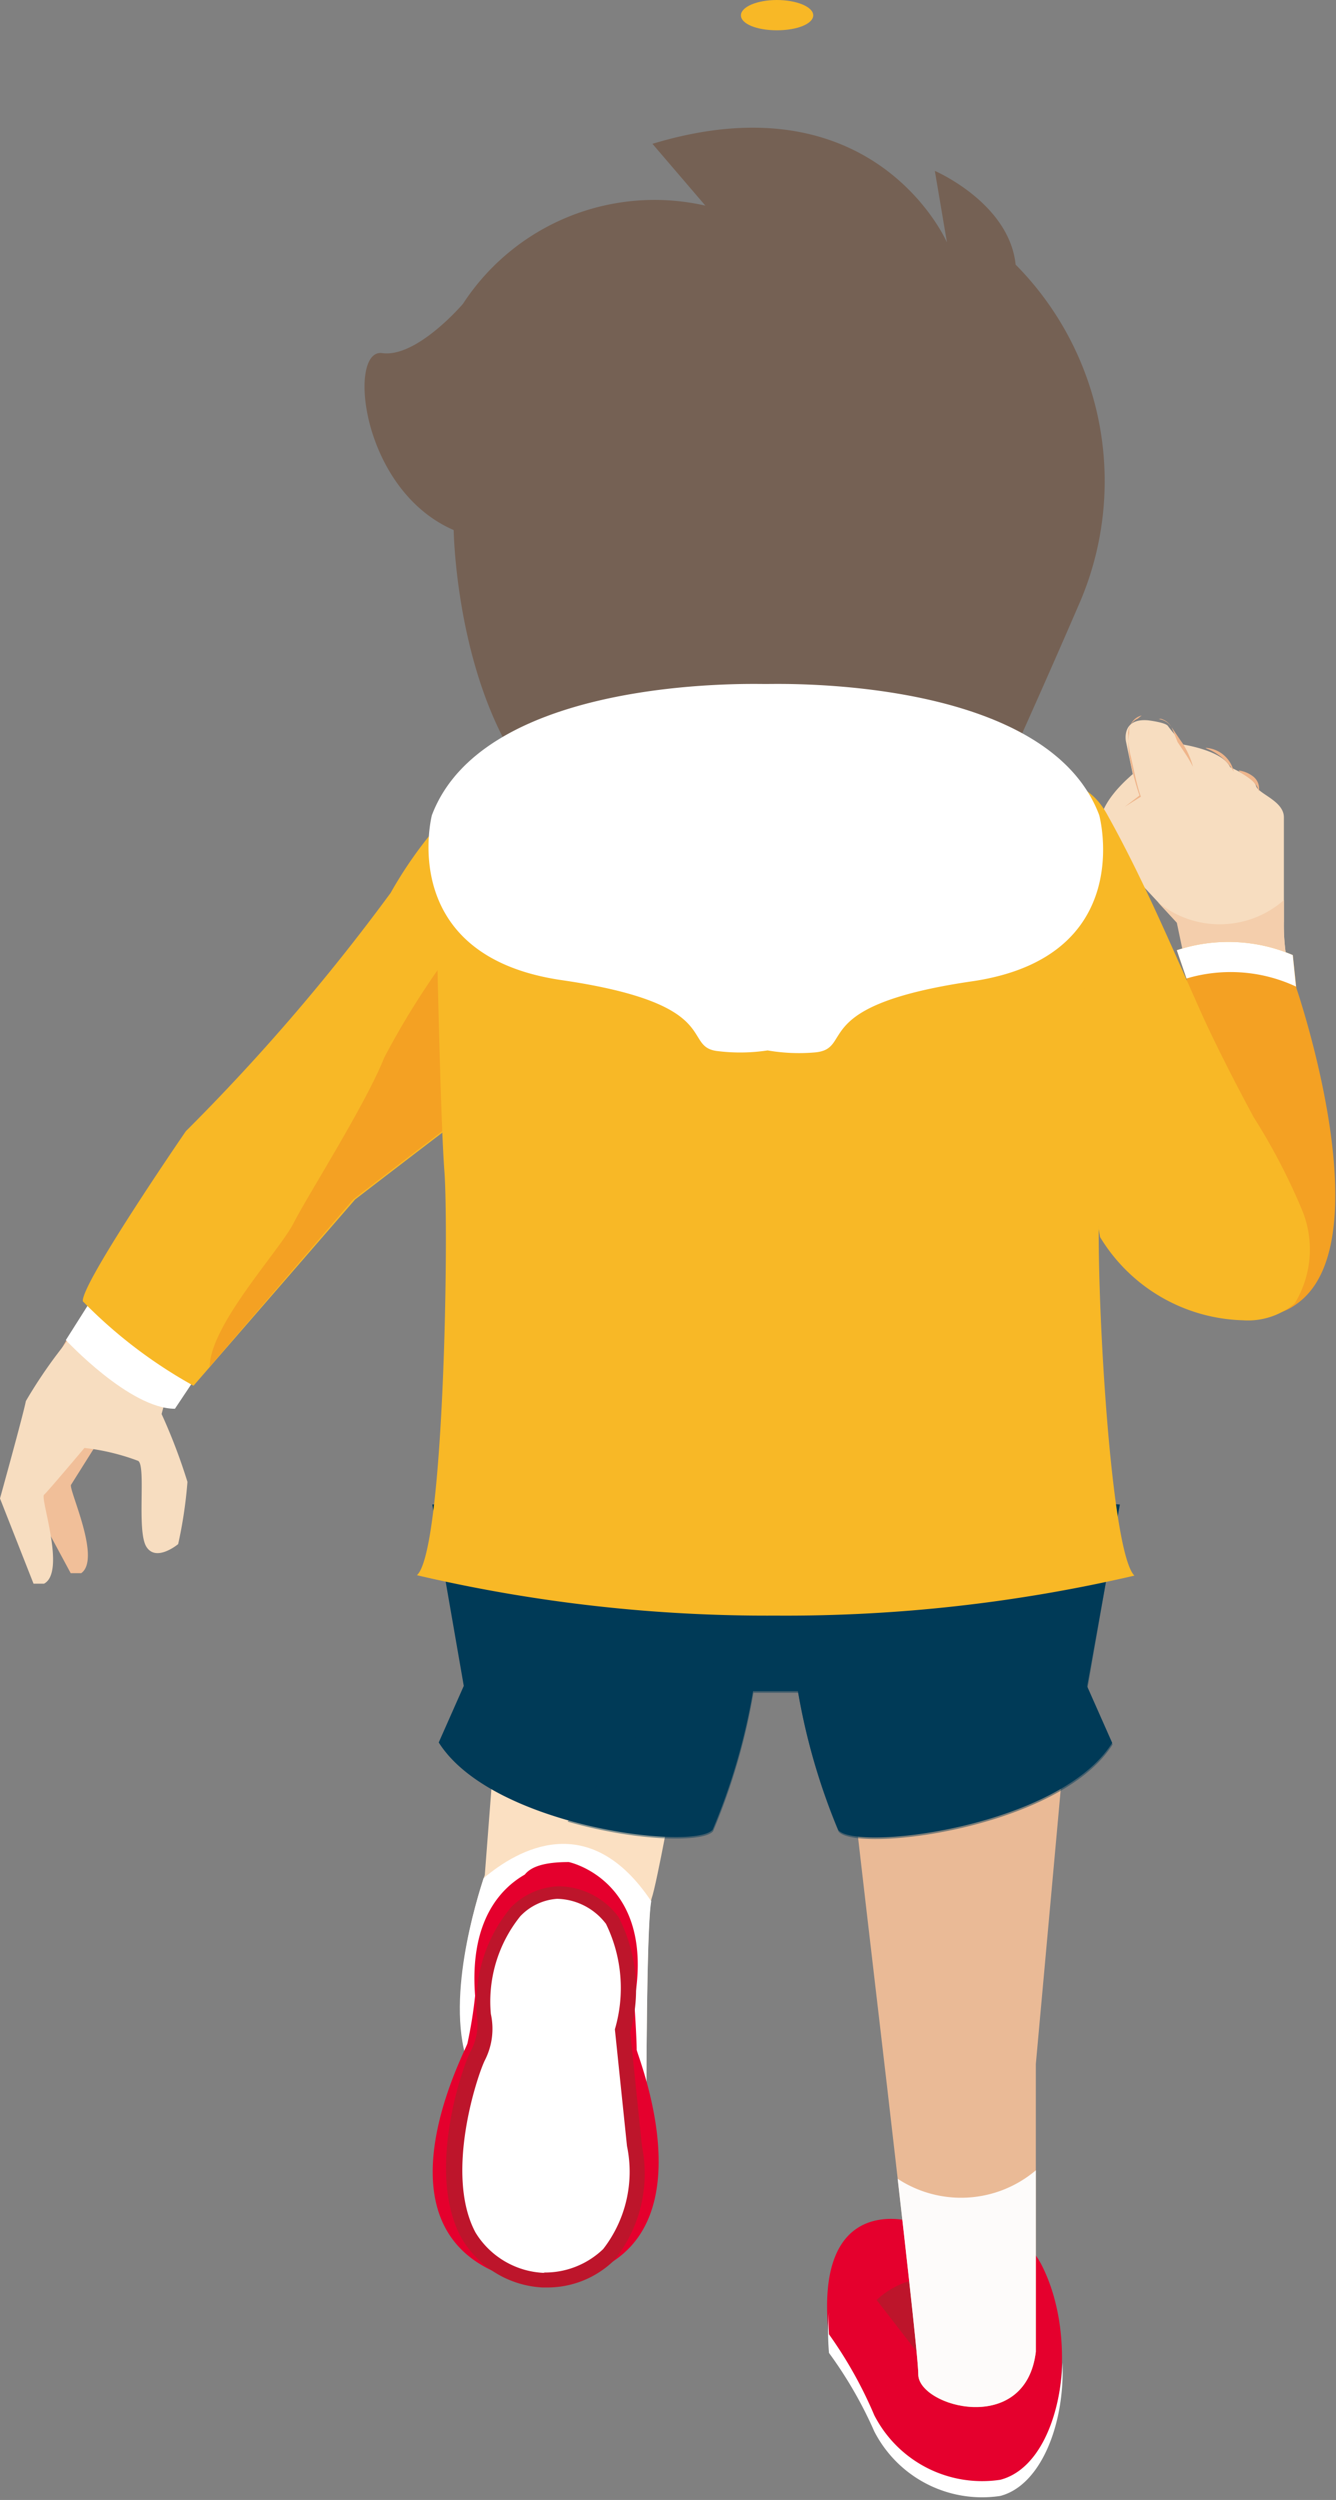
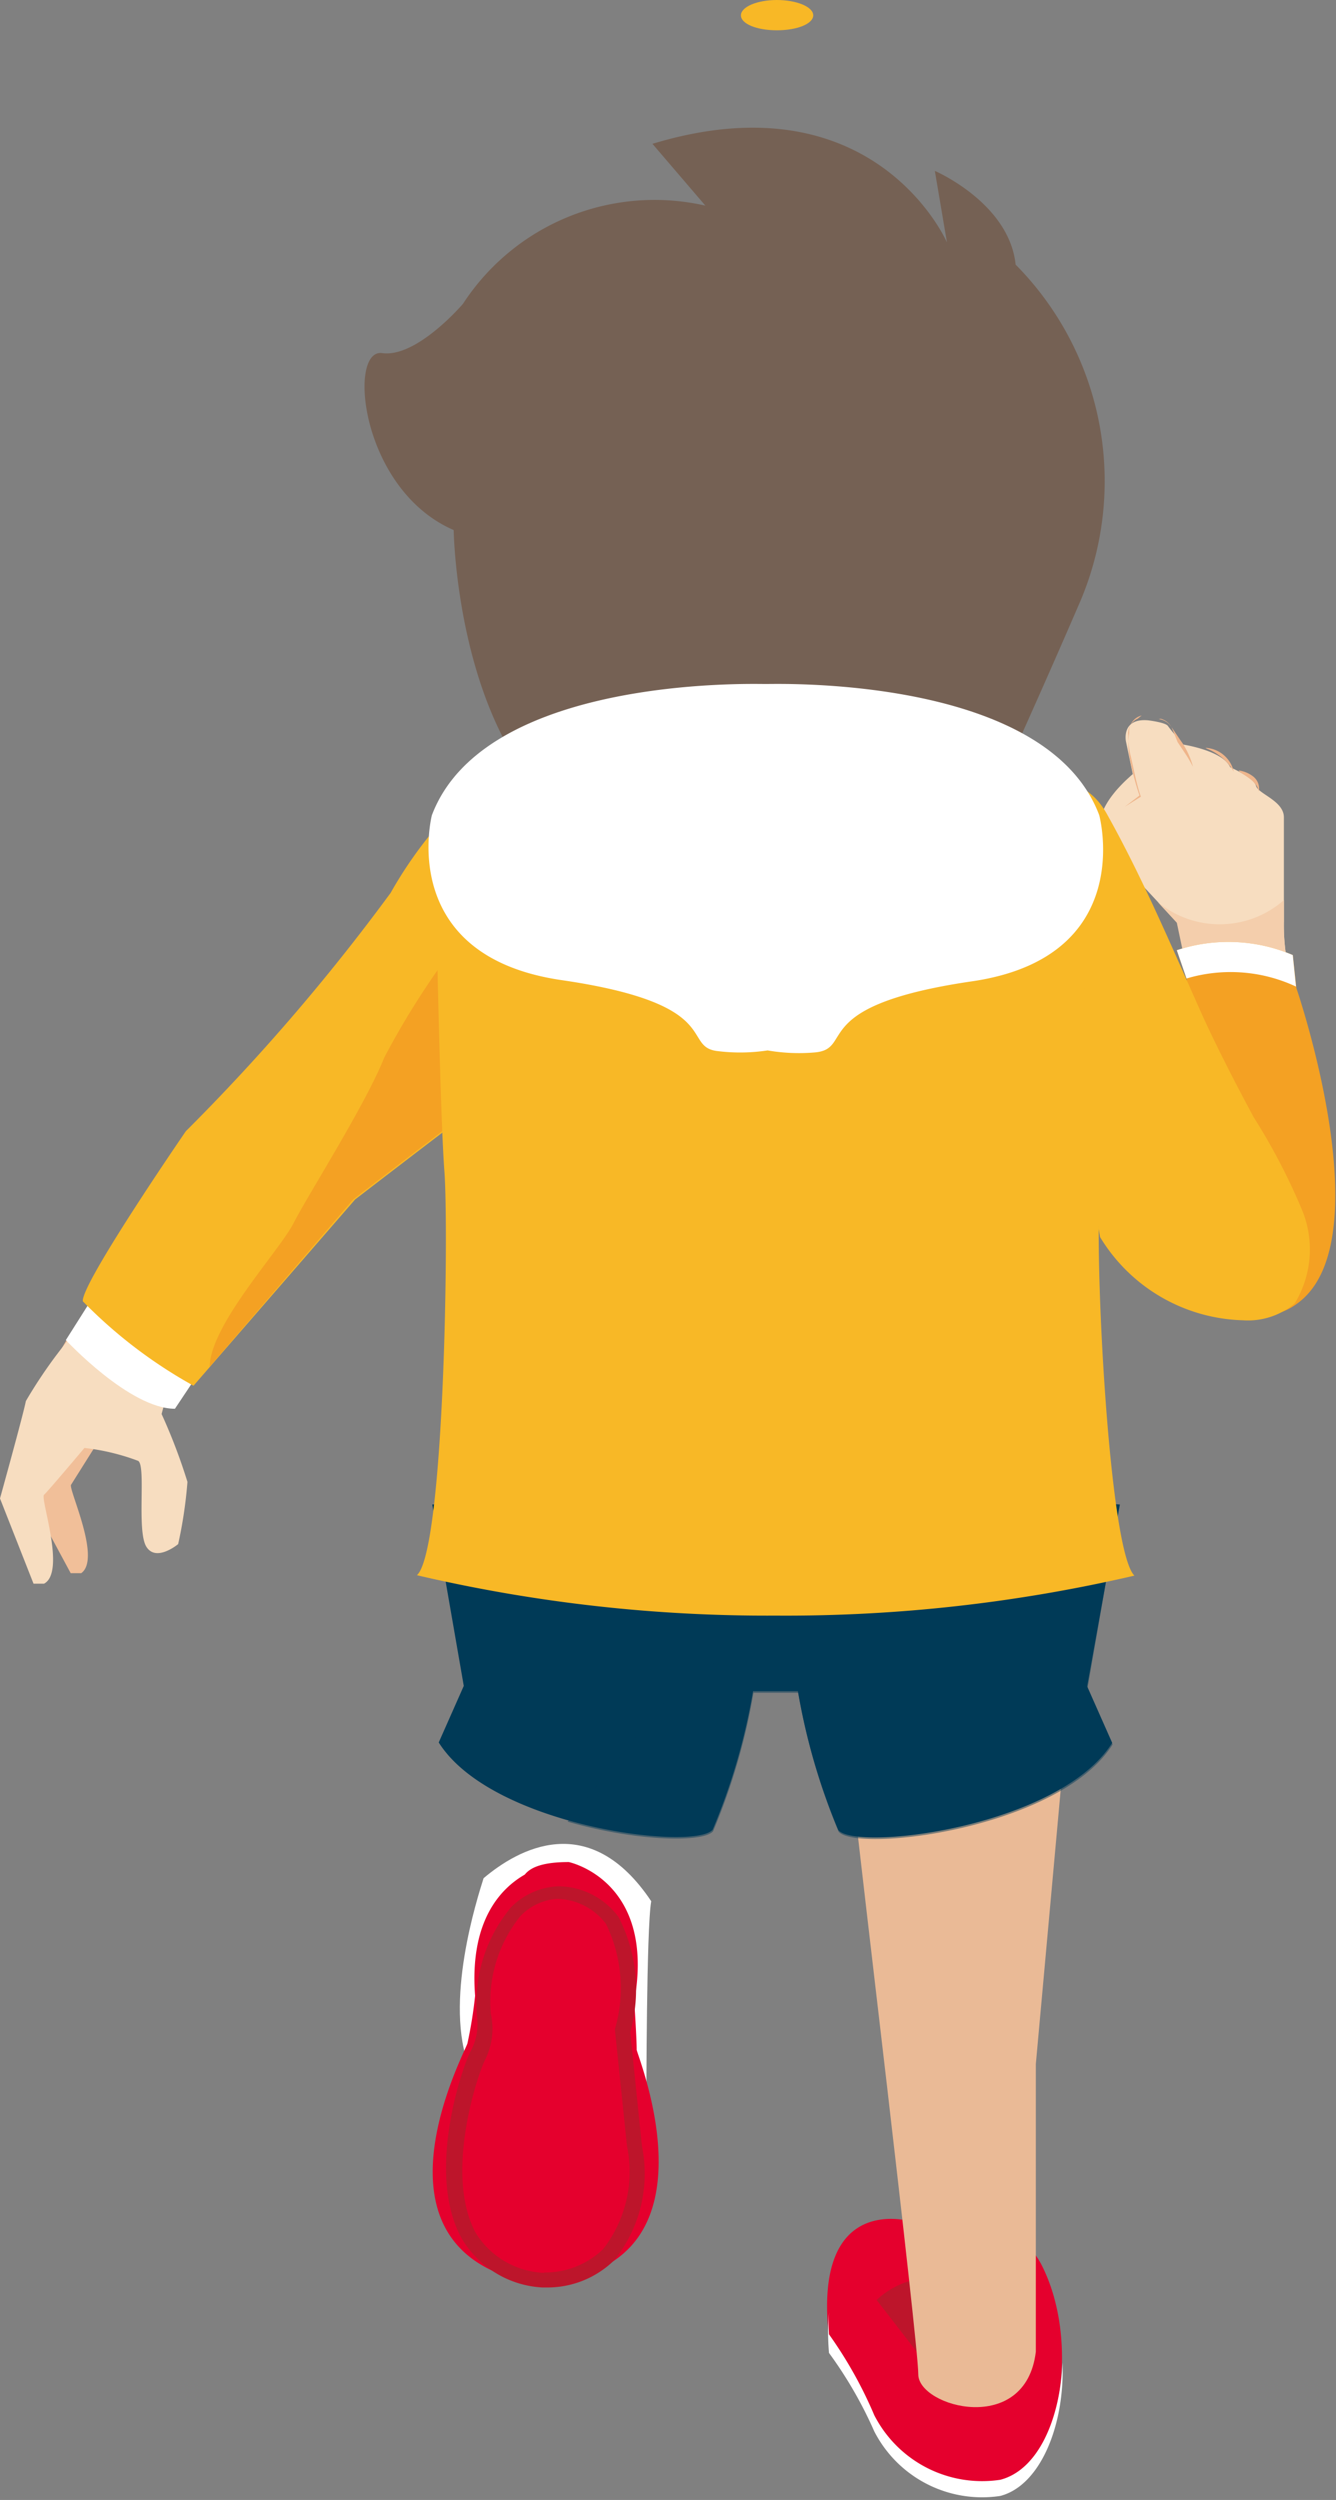
<svg xmlns="http://www.w3.org/2000/svg" viewBox="0 0 33.07 61.88">
  <rect x="0" y="0" width="33.07" height="61.88" fill="#808080" stroke="none" />
  <defs>
    <style>.cls-1{isolation:isolate;}.cls-2{fill:#fbe0c2;}.cls-3{fill:#fff;}.cls-4{fill:#e5002d;}.cls-5{fill:#bd152b;}.cls-6{fill:#eaba96;}.cls-7{fill:#fdfbfa;}.cls-8,.cls-9{fill:#003a57;}.cls-9{opacity:0.47;mix-blend-mode:multiply;}.cls-10{fill:#f1bf99;}.cls-11{fill:#f7ddc0;}.cls-12{fill:#f8b826;}.cls-13{fill:#f4a123;}.cls-14{fill:#efb58b;}.cls-15{fill:#f4ceac;}.cls-16{fill:#756154;}</style>
  </defs>
  <title>img_character_05</title>
  <g class="cls-1">
    <g id="レイヤー_2" data-name="レイヤー 2">
      <g id="人">
-         <path class="cls-2" d="M12.19,43.94,12,46.41s-1.07,3-.37,4.79,4.37,1,4.37.86,0-4.7.13-5.07.57-2.81.57-2.81Z" />
        <path class="cls-3" d="M16,52.06c0-.11,0-4.34.12-5-1.53-2.29-3.3-1.29-4.15-.57-.15.48-1,3.1-.34,4.71C12.31,53,16,52.19,16,52.06Z" />
        <path class="cls-4" d="M15.76,50.74c0-.3-.06-1.2-.06-1.2.54-3-1.62-3.45-1.62-3.45-.6,0-.93.11-1.09.31-.61.35-1.37,1.16-1.23,3a10.75,10.75,0,0,1-.19,1.18c-.09.28-2.62,5,1.45,5.9l.4-.16.27.14C17.84,56,15.82,51,15.76,50.74Z" />
-         <path class="cls-3" d="M13.8,46.83S12,46.79,12,49.88a1.52,1.52,0,0,1-.18,1c-.29.61-1.79,5.16,1.64,5.57,0,0,2.63.18,2.27-3.34l-.3-2.85S16.27,47,13.8,46.83Z" />
        <path class="cls-5" d="M13.5,56.62h-.08a2.47,2.47,0,0,1-2-1.23c-.87-1.59,0-4.16.22-4.6a1.41,1.41,0,0,0,.17-.86v0a3.69,3.69,0,0,1,.84-2.72,1.74,1.74,0,0,1,1.17-.52h0a1.87,1.87,0,0,1,1.49.76,3.92,3.92,0,0,1,.29,2.85l.29,2.82a3.41,3.41,0,0,1-.7,2.84A2.37,2.37,0,0,1,13.5,56.62Zm-.05-.37a2.08,2.08,0,0,0,1.48-.58,3.12,3.12,0,0,0,.59-2.55l-.3-2.89v0A3.62,3.62,0,0,0,15,47.62,1.56,1.56,0,0,0,13.79,47a1.39,1.39,0,0,0-.91.43,3.37,3.37,0,0,0-.73,2.42A1.71,1.71,0,0,1,12,51c-.19.39-1,2.82-.23,4.26a2.09,2.09,0,0,0,1.72,1Z" />
        <path class="cls-4" d="M22.61,55s-2.51-.82-2.09,2.86a10.48,10.48,0,0,1,1.12,2,3,3,0,0,0,3.12,1.6c1.53-.39,2-3.55,1-5.44A2.44,2.44,0,0,0,22.61,55Z" />
        <path class="cls-3" d="M24.76,61.38a3,3,0,0,1-3.12-1.6,10.48,10.48,0,0,0-1.12-2,5.29,5.29,0,0,1,0-.54,5.83,5.83,0,0,0,0,1,10.33,10.33,0,0,1,1.12,1.94,3,3,0,0,0,3.12,1.6c1-.26,1.6-1.77,1.54-3.3C26.24,59.89,25.69,61.14,24.76,61.38Z" />
        <path class="cls-5" d="M23.07,58.7,21.7,56.93a2,2,0,0,1,1.56-.54" />
        <path class="cls-6" d="M21.18,44.91c0,.24,1.55,13.05,1.55,13.86s2.66,1.54,2.91-.56V51.09l.74-8.16Z" />
-         <path class="cls-7" d="M22.73,58.77c0,.8,2.66,1.54,2.91-.56V53.72a2.86,2.86,0,0,1-3.42.21C22.5,56.39,22.73,58.46,22.73,58.77Z" />
        <path class="cls-8" d="M27.72,37.24l-2.64-.18c-.48-1.94-3-3.42-6-3.42s-5.53,1.49-6,3.44l-2.38.16.78,4.49-.62,1.4c1.31,2.08,6.32,2.69,6.78,2.16a15.48,15.48,0,0,0,1-3.43h.43l.68,0a15.8,15.8,0,0,0,1,3.44c.46.53,5.47-.08,6.78-2.16l-.62-1.4Z" />
        <path class="cls-9" d="M25.08,37.06a4.69,4.69,0,0,0-3.26-3L20.88,40l-3.83,1.39-3,3.7c1.66.48,3.34.53,3.6.24a15.48,15.48,0,0,0,1-3.43h.43l.68,0a15.8,15.8,0,0,0,1,3.44c.46.53,5.47-.08,6.78-2.16l-.62-1.4.78-4.49Z" />
        <path class="cls-10" d="M2.59,35.43a10.11,10.11,0,0,1,1.1.09,2.14,2.14,0,0,1-.21-.86,1.88,1.88,0,0,1,1-1.65c-.31-.23-1.76-1.28-1.95-1.13A12.17,12.17,0,0,0,1,34.42c0,.32-.36,2.46-.36,2.46l1.11,2.06.26,0c.51-.36-.33-2.1-.25-2.19Z" />
        <path class="cls-10" d="M4.07,36.07q0,.21.06.45c0-.12,0-.25,0-.38Z" />
        <path class="cls-11" d="M4.32,33.81,4,35a14.14,14.14,0,0,1,.64,1.68,11,11,0,0,1-.23,1.54s-.55.46-.79.06,0-2-.2-2.12a5.49,5.49,0,0,0-1.33-.32s-.9,1.07-1,1.16.55,1.91,0,2.2l-.26,0L0,37.09S.58,35,.64,34.68a11.91,11.91,0,0,1,1.8-2.35c.23-.14,1.85,1.39,1.85,1.39" />
        <path class="cls-3" d="M2.63,31.59l-1,1.58s1.58,1.7,2.7,1.7l1-1.5Z" />
        <path class="cls-12" d="M12.22,19.1a10.32,10.32,0,0,0-2.55,3A50.9,50.9,0,0,1,4.6,28S2,31.78,2.05,32.21A11.87,11.87,0,0,0,4.79,34.3l4-4.61s3.21-2.47,3.71-2.82a6,6,0,0,0,1.12-1.35l.7-1.74S14.42,18.67,12.22,19.1Z" />
        <path class="cls-13" d="M11.68,22.89a19.92,19.92,0,0,0-2.17,3.29c-.46,1.16-1.89,3.4-2.24,4.09s-2.06,2.51-2.08,3.56l3.55-4.14s3.21-2.47,3.71-2.82a2.05,2.05,0,0,0,.29-.25Z" />
        <path class="cls-11" d="M31.9,24a5,5,0,0,1-.12-1.19c0-.08,0-2.17,0-2.58s-.64-.58-.69-.78-.64-.46-.64-.46c-.18-.41-1.16-.56-1.16-.56s-.32-.37-.38-.46-.49-.14-.49-.14c-.67-.06-.55.52-.55.52l.17.81c-1.24,1.07-.77,1.71-.58,1.89l.06.05,1.62,1.74.21,1,0,.12,1.53.18A1.79,1.79,0,0,0,31.9,24Z" />
        <path class="cls-14" d="M28.68,17.8A.43.43,0,0,1,29,18l.21.31a2,2,0,0,1,.32.67h0a3.49,3.49,0,0,0-.18-.31l-.2-.3L29,18a.44.44,0,0,0-.27-.21Z" />
        <path class="cls-14" d="M29.84,18.51a.76.76,0,0,1,.7.59l0,0a1.33,1.33,0,0,0-.67-.57Z" />
        <path class="cls-14" d="M30.66,19.07a.75.75,0,0,1,.36.15.38.38,0,0,1,.14.37h0c-.05-.24-.28-.35-.48-.49Z" />
        <path class="cls-15" d="M31.9,24a5,5,0,0,1-.12-1.19s0-.24,0-.53a2.41,2.41,0,0,1-3.12.05l.47.51.21,1,0,.12,1.53.18A1.79,1.79,0,0,0,31.9,24Z" />
        <path class="cls-14" d="M28.16,17.79a.39.39,0,0,0-.23.41,1.89,1.89,0,0,0,.06.52c.08.34.14.69.25,1v0l0,0-.4.25,0,0,.38-.29,0,.05a6.48,6.48,0,0,1-.27-1.05,1.91,1.91,0,0,1,0-.54.41.41,0,0,1,.31-.43Z" />
        <path class="cls-13" d="M32.09,24.46,32,23.64a4.07,4.07,0,0,0-2.87-.12l.25.73-.33,3.65,0,.78s1.09,5.15,3.12,3.54S32.09,24.46,32.09,24.46Z" />
        <path class="cls-3" d="M32.08,24.42,32,23.64a4.07,4.07,0,0,0-2.87-.12l.24.7A3.82,3.82,0,0,1,32.08,24.42Z" />
        <path class="cls-12" d="M25.29,19.34c.17.12,1.42-.43,2.11.81.89,1.59,1.61,3.3,2.37,5,.39.85.82,1.68,1.26,2.5A15.26,15.26,0,0,1,32.25,30a2.57,2.57,0,0,1-.2,2.26,1.79,1.79,0,0,1-1.28.42,4.27,4.27,0,0,1-3.54-2.06" />
        <path class="cls-12" d="M28.08,39c-.64-.63-1-8.06-.85-9.51a76.85,76.85,0,0,0-.73-7.72L19.2,25,10.79,22.1s.1,5.44.21,6.89,0,9.39-.68,10a38.08,38.08,0,0,0,8.88,1A38.08,38.08,0,0,0,28.08,39Z" />
        <path class="cls-12" d="M20.13.38c0,.21-.4.37-.9.37s-.89-.16-.89-.37.4-.38.89-.38S20.13.17,20.13.38Z" />
        <path class="cls-3" d="M25.06,19.43c0,1.15-2.63,2.09-5.89,2.09s-5.88-.94-5.88-2.09,2.63-2.09,5.88-2.09S25.06,18.28,25.06,19.43Z" />
        <path class="cls-12" d="M26.51,20.18c0,1.22-3.28,2.21-7.34,2.21s-7.33-1-7.33-2.21S15.12,18,19.17,18,26.51,19,26.51,20.18Z" />
        <path class="cls-16" d="M14.84,20.73c-3.53-1.65-3.61-7.61-3.61-7.61-2.31-1-2.63-4.5-1.77-4.38s2-1.22,2-1.22a5.66,5.66,0,0,1,6-2.43L16.15,3.56C21.66,1.89,23.44,6,23.44,6l-.3-1.77s1.84.79,2,2.32A7.62,7.62,0,0,1,26.69,15c-2.13,4.93-2.57,5.51-2.36,6S14.84,20.73,14.84,20.73Z" />
        <path class="cls-3" d="M27.21,20.18c-1.28-3.42-7.81-3.25-8.21-3.25h-.09c-.4,0-6.93-.17-8.22,3.25,0,0-.9,3.48,3.21,4.08s2.93,1.67,3.89,1.76A4.48,4.48,0,0,0,19,26a4.56,4.56,0,0,0,1.17.05c1-.09-.21-1.16,3.89-1.76S27.21,20.18,27.21,20.18Z" />
      </g>
    </g>
  </g>
</svg>